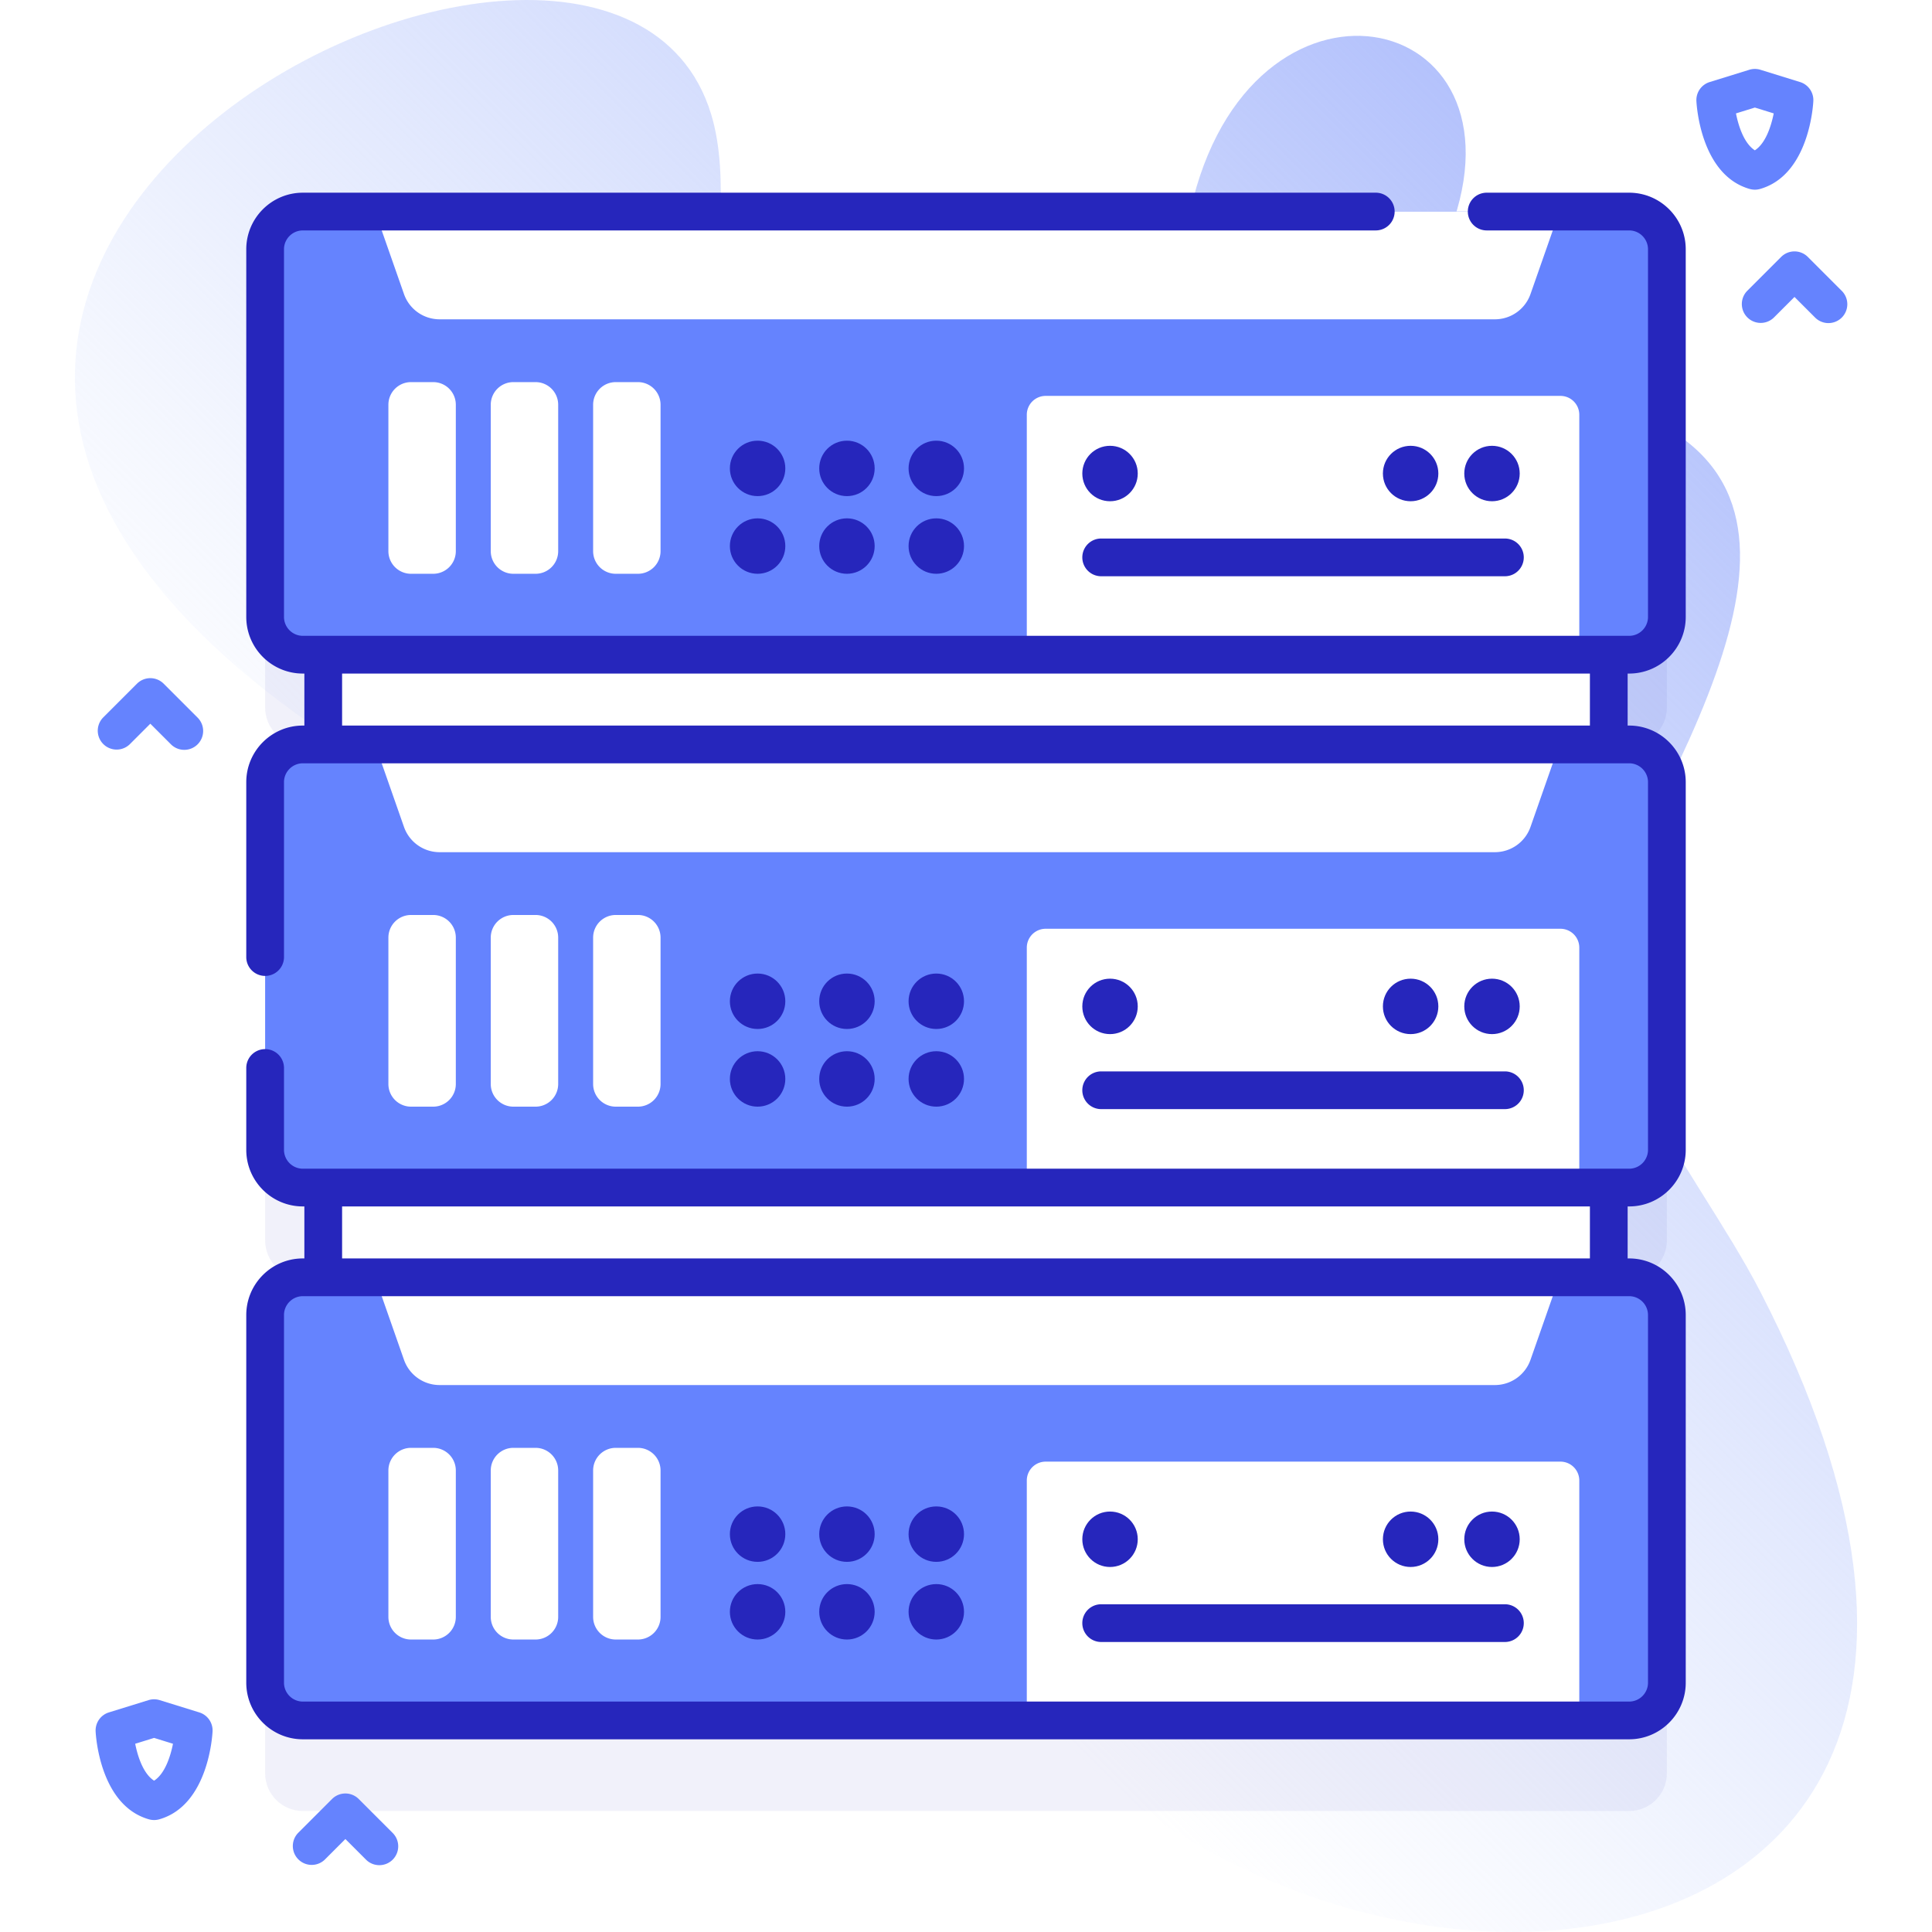
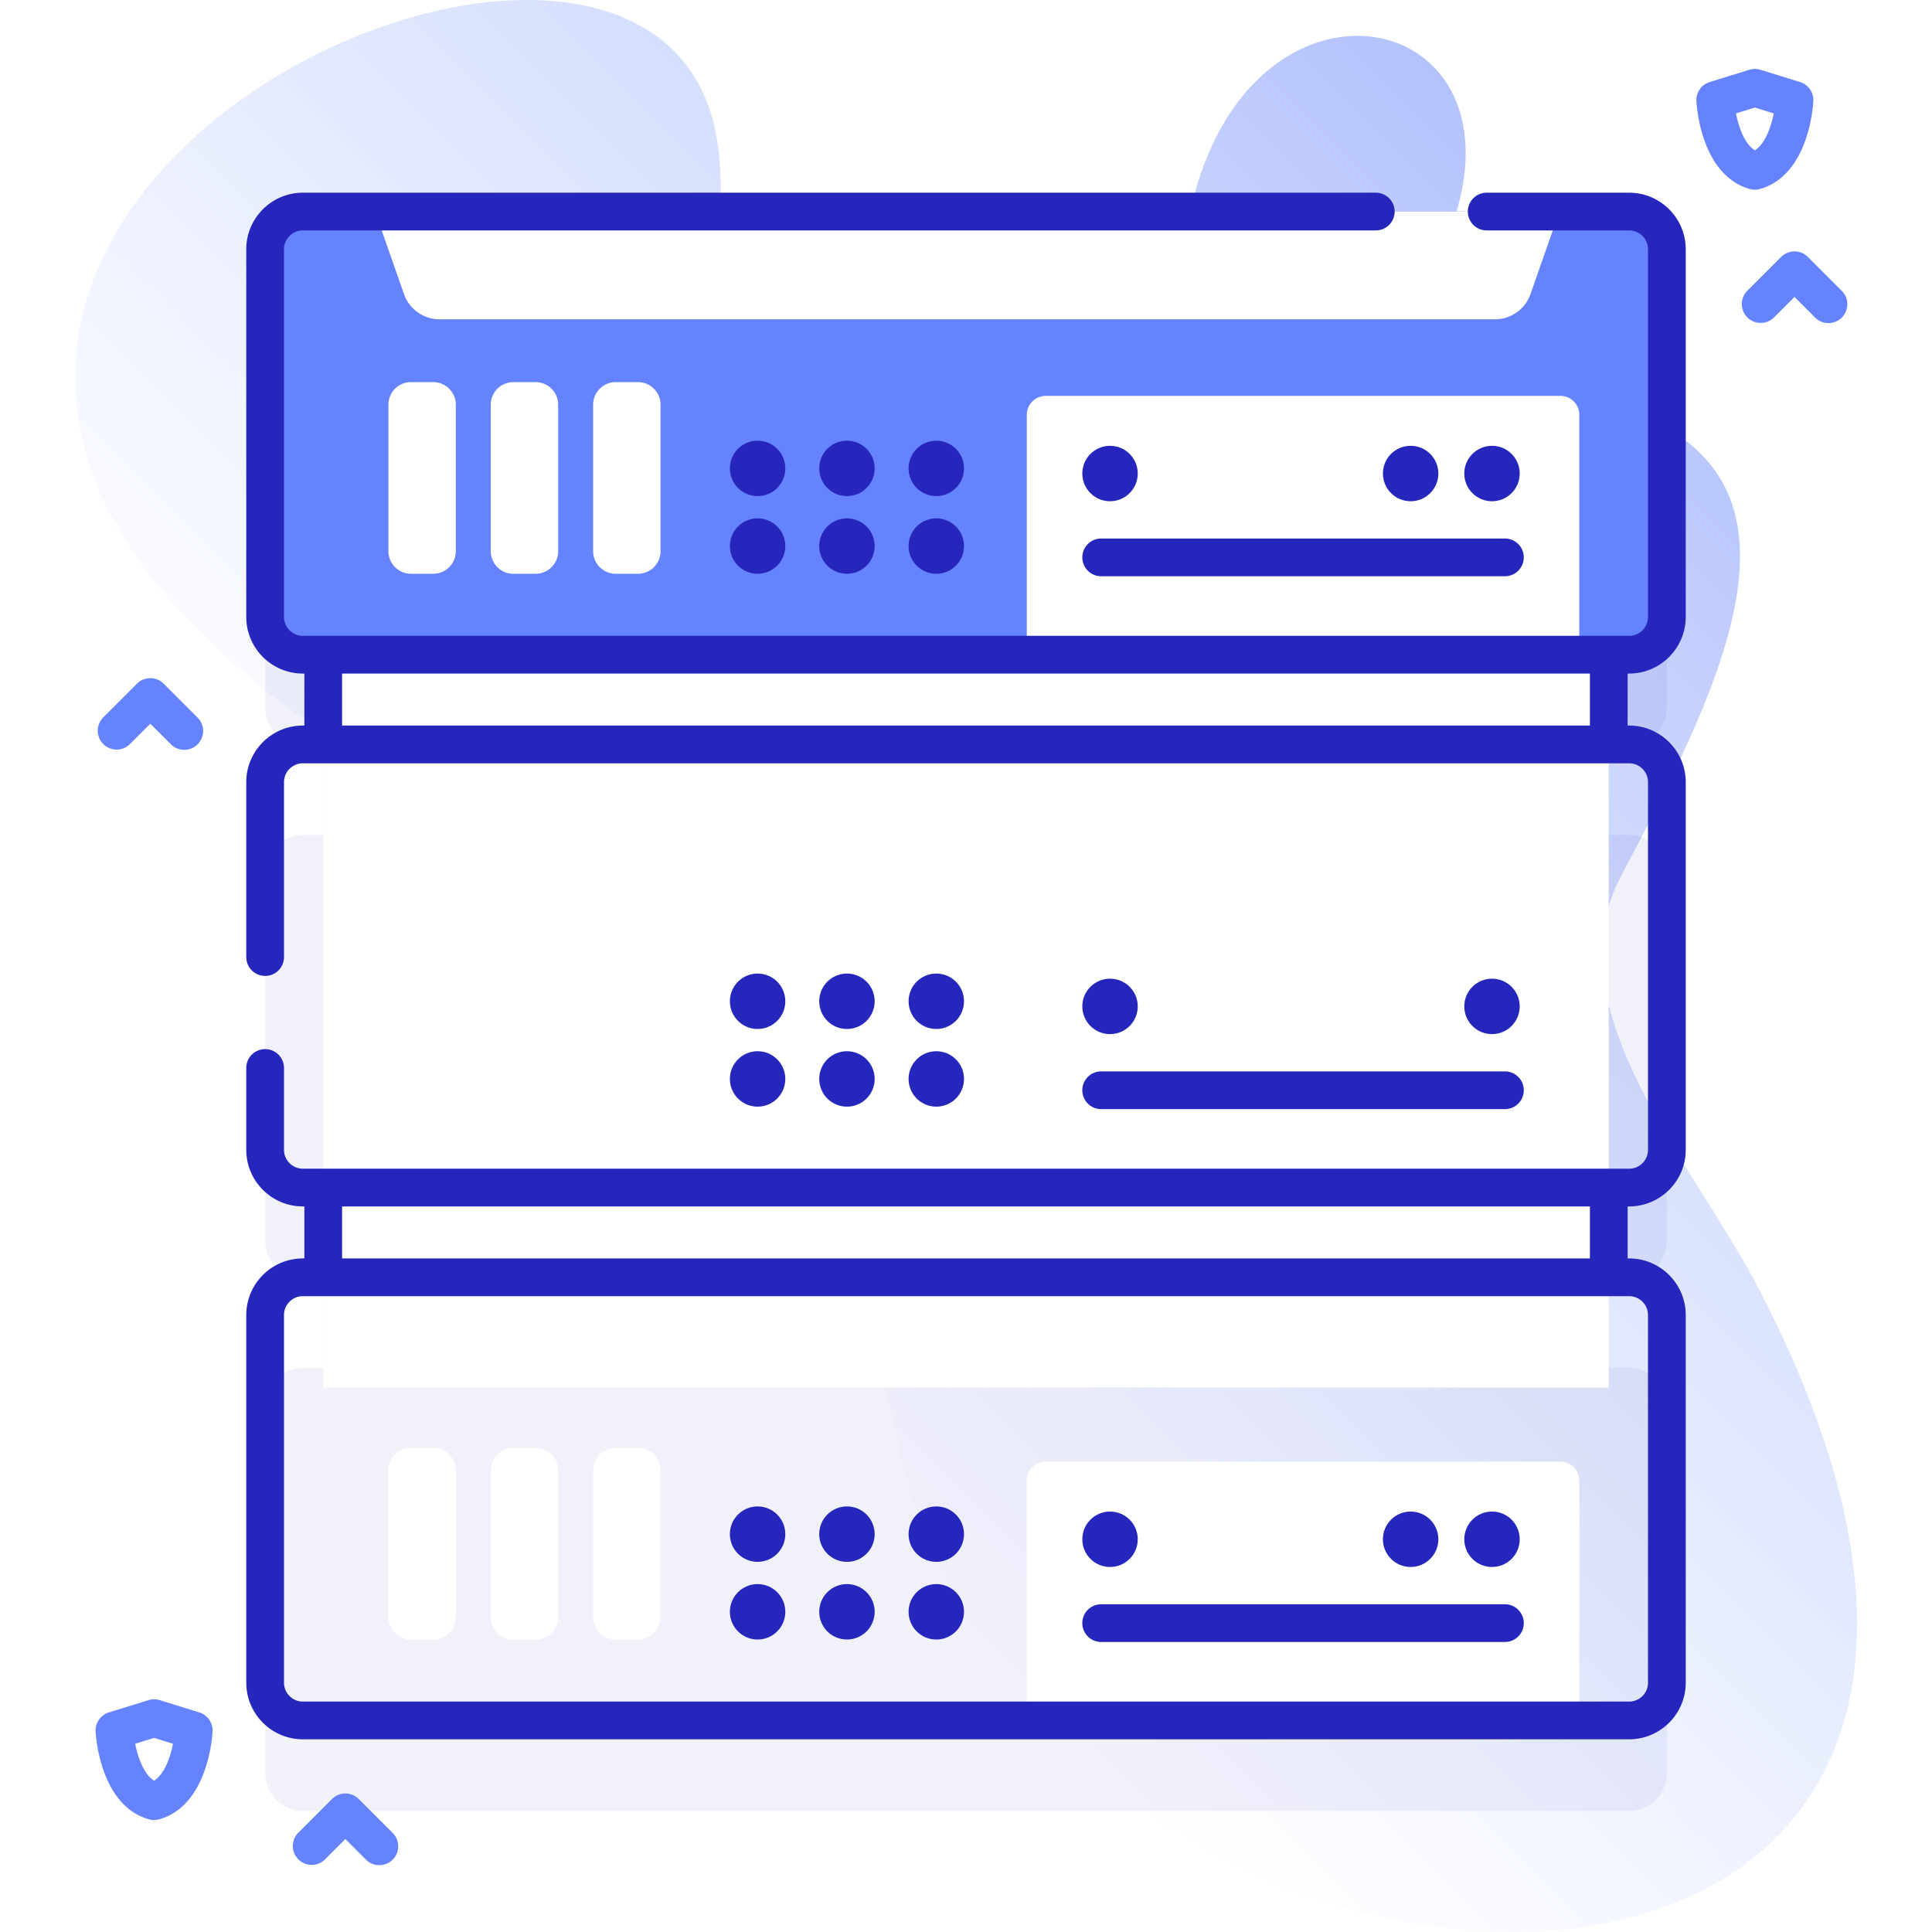
<svg xmlns="http://www.w3.org/2000/svg" version="1.1" width="512" height="512" x="0" y="0" viewBox="0 0 512 512" style="enable-background:new 0 0 512 512" xml:space="preserve" class="">
  <defs>
    <linearGradient id="a" x1="171.21" x2="442.455" y1="351.475" y2="80.23" gradientUnits="userSpaceOnUse">
      <stop offset="0" stop-color="#cedbfc" stop-opacity="0" />
      <stop offset="1" stop-color="#b4c2fc" />
    </linearGradient>
  </defs>
  <g>
    <linearGradient id="a" x1="171.21" x2="442.455" y1="351.475" y2="80.23" gradientUnits="userSpaceOnUse">
      <stop offset="0" stop-color="#cedbfc" stop-opacity="0" />
      <stop offset="1" stop-color="#b4c2fc" />
    </linearGradient>
    <path fill="url(&quot;#a&quot;)" d="M466.455 342.22c-17.485-33.888-55.508-74.985-36.84-110.093 35.794-67.317 59.935-123.744-35.928-130.603-25.097-1.796-14.736-24.26-8.42-43.152 19.461-58.212-56.834-72.095-70.499.872-7.027 37.524-52.791 68.855-92.873 64.691-51.562-5.357-22.919-59.248-33.452-93.72-28.528-93.367-305.913 47.769-81.824 177.044 26.892 15.514 18.218 46.318 19.542 75.164 3.015 65.69 86.764-16.254 111.999 100.641 37.752 174.88 343.191 181.84 228.295-40.844z" opacity="1" data-original="url(#a)" class="" />
    <path fill="#2626BC" d="M431.737 197.501c5.523 0 10-4.477 10-10V90.067c0-5.523-4.477-10-10-10H80.263c-5.523 0-10 4.477-10 10v97.435c0 5.523 4.477 10 10 10h5.402v23.781h-5.402c-5.523 0-10 4.477-10 10v97.435c0 5.523 4.477 10 10 10h5.402v23.781h-5.402c-5.523 0-10 4.477-10 10v97.435c0 5.523 4.477 10 10 10h351.475c5.523 0 10-4.477 10-10v-97.435c0-5.523-4.477-10-10-10h-5.402v-23.781h5.402c5.523 0 10-4.477 10-10v-97.435c0-5.523-4.477-10-10-10h-5.402v-23.781h5.401z" opacity="1" data-original="#2626bc10" fill-opacity="0.063" />
    <path fill="#FFFFFF" d="M85.665 154.204h340.67v213.503H85.665z" opacity="1" data-original="#ffffff" />
    <path fill="#6583FE" d="M431.737 173.501H80.263c-5.523 0-10-4.477-10-10V66.067c0-5.523 4.477-10 10-10h351.475c5.523 0 10 4.477 10 10v97.435c-.001 5.522-4.478 9.999-10.001 9.999z" opacity="1" data-original="#6583fe" />
    <path fill="#FFFFFF" d="M418.529 173.501H272.113v-63.586a5 5 0 0 1 5-5h136.416a5 5 0 0 1 5 5z" opacity="1" data-original="#ffffff" />
    <g fill="#2626BC">
      <circle cx="395.395" cy="125.489" r="7.346" fill="#2626BC" opacity="1" data-original="#2626bc" />
      <circle cx="373.831" cy="125.489" r="7.346" fill="#2626BC" opacity="1" data-original="#2626bc" />
      <circle cx="294.17" cy="125.489" r="7.346" fill="#2626BC" opacity="1" data-original="#2626bc" />
    </g>
    <g fill="#2626BC">
      <circle cx="200.771" cy="144.713" r="7.346" fill="#2626BC" opacity="1" data-original="#2626bc" />
      <circle cx="224.449" cy="144.713" r="7.346" fill="#2626BC" opacity="1" data-original="#2626bc" />
      <circle cx="248.127" cy="144.713" r="7.346" fill="#2626BC" opacity="1" data-original="#2626bc" />
      <circle cx="200.771" cy="124.13" r="7.346" fill="#2626BC" opacity="1" data-original="#2626bc" />
      <circle cx="224.449" cy="124.13" r="7.346" fill="#2626BC" opacity="1" data-original="#2626bc" />
      <circle cx="248.127" cy="124.13" r="7.346" fill="#2626BC" opacity="1" data-original="#2626bc" />
    </g>
    <g fill="#FFFFFF">
      <path d="M114.797 152.059h-5.869a6 6 0 0 1-6-6v-38.797a6 6 0 0 1 6-6h5.869a6 6 0 0 1 6 6v38.797a6 6 0 0 1-6 6zM141.925 152.059h-5.869a6 6 0 0 1-6-6v-38.797a6 6 0 0 1 6-6h5.869a6 6 0 0 1 6 6v38.797a6 6 0 0 1-6 6zM169.053 152.059h-5.869a6 6 0 0 1-6-6v-38.797a6 6 0 0 1 6-6h5.869a6 6 0 0 1 6 6v38.797a6 6 0 0 1-6 6z" fill="#FFFFFF" opacity="1" data-original="#ffffff" />
    </g>
    <path fill="#2626BC" d="M398.818 152.713H291.824a5 5 0 0 1 0-10h106.993a5 5 0 0 1 .001 10z" opacity="1" data-original="#2626bc" />
    <path fill="#FFFFFF" d="M396.162 84.62H116.497a10 10 0 0 1-9.438-6.695l-7.655-21.859h313.852l-7.655 21.859a10.004 10.004 0 0 1-9.439 6.695z" opacity="1" data-original="#ffffff" />
-     <path fill="#6583FE" d="M431.737 314.717H80.263c-5.523 0-10-4.477-10-10v-97.435c0-5.523 4.477-10 10-10h351.475c5.523 0 10 4.477 10 10v97.435c-.001 5.523-4.478 10-10.001 10z" opacity="1" data-original="#6583fe" />
    <path fill="#FFFFFF" d="M418.529 314.717H272.113v-63.586a5 5 0 0 1 5-5h136.416a5 5 0 0 1 5 5z" opacity="1" data-original="#ffffff" />
    <g fill="#2626BC">
      <circle cx="395.395" cy="266.705" r="7.346" fill="#2626BC" opacity="1" data-original="#2626bc" />
-       <circle cx="373.831" cy="266.705" r="7.346" fill="#2626BC" opacity="1" data-original="#2626bc" />
      <circle cx="294.17" cy="266.705" r="7.346" fill="#2626BC" opacity="1" data-original="#2626bc" />
    </g>
    <g fill="#2626BC">
      <circle cx="200.771" cy="285.929" r="7.346" fill="#2626BC" opacity="1" data-original="#2626bc" />
      <circle cx="224.449" cy="285.929" r="7.346" fill="#2626BC" opacity="1" data-original="#2626bc" />
      <circle cx="248.127" cy="285.929" r="7.346" fill="#2626BC" opacity="1" data-original="#2626bc" />
      <circle cx="200.771" cy="265.346" r="7.346" fill="#2626BC" opacity="1" data-original="#2626bc" />
      <circle cx="224.449" cy="265.346" r="7.346" fill="#2626BC" opacity="1" data-original="#2626bc" />
      <circle cx="248.127" cy="265.346" r="7.346" fill="#2626BC" opacity="1" data-original="#2626bc" />
    </g>
    <g fill="#FFFFFF">
      <path d="M114.797 293.275h-5.869a6 6 0 0 1-6-6v-38.797a6 6 0 0 1 6-6h5.869a6 6 0 0 1 6 6v38.797a6 6 0 0 1-6 6zM141.925 293.275h-5.869a6 6 0 0 1-6-6v-38.797a6 6 0 0 1 6-6h5.869a6 6 0 0 1 6 6v38.797a6 6 0 0 1-6 6zM169.053 293.275h-5.869a6 6 0 0 1-6-6v-38.797a6 6 0 0 1 6-6h5.869a6 6 0 0 1 6 6v38.797a6 6 0 0 1-6 6z" fill="#FFFFFF" opacity="1" data-original="#ffffff" />
    </g>
    <path fill="#2626BC" d="M398.818 293.929H291.824a5 5 0 0 1 0-10h106.993a5 5 0 0 1 .001 10z" opacity="1" data-original="#2626bc" />
-     <path fill="#FFFFFF" d="M396.162 225.836H116.497a10 10 0 0 1-9.438-6.695l-7.655-21.859h313.852l-7.655 21.859a10.004 10.004 0 0 1-9.439 6.695z" opacity="1" data-original="#ffffff" />
-     <path fill="#6583FE" d="M431.737 455.933H80.263c-5.523 0-10-4.477-10-10v-97.435c0-5.523 4.477-10 10-10h351.475c5.523 0 10 4.477 10 10v97.435c-.001 5.523-4.478 10-10.001 10z" opacity="1" data-original="#6583fe" />
    <path fill="#FFFFFF" d="M418.529 455.933H272.113v-63.586a5 5 0 0 1 5-5h136.416a5 5 0 0 1 5 5z" opacity="1" data-original="#ffffff" />
    <g fill="#2626BC">
      <circle cx="395.395" cy="407.921" r="7.346" fill="#2626BC" opacity="1" data-original="#2626bc" />
      <circle cx="373.831" cy="407.921" r="7.346" fill="#2626BC" opacity="1" data-original="#2626bc" />
      <circle cx="294.17" cy="407.921" r="7.346" fill="#2626BC" opacity="1" data-original="#2626bc" />
    </g>
    <g fill="#2626BC">
      <circle cx="200.771" cy="427.145" r="7.346" fill="#2626BC" opacity="1" data-original="#2626bc" />
      <circle cx="224.449" cy="427.145" r="7.346" fill="#2626BC" opacity="1" data-original="#2626bc" />
      <circle cx="248.127" cy="427.145" r="7.346" fill="#2626BC" opacity="1" data-original="#2626bc" />
      <circle cx="200.771" cy="406.562" r="7.346" fill="#2626BC" opacity="1" data-original="#2626bc" />
      <circle cx="224.449" cy="406.562" r="7.346" fill="#2626BC" opacity="1" data-original="#2626bc" />
      <circle cx="248.127" cy="406.562" r="7.346" fill="#2626BC" opacity="1" data-original="#2626bc" />
    </g>
    <g fill="#FFFFFF">
      <path d="M114.797 434.491h-5.869a6 6 0 0 1-6-6v-38.797a6 6 0 0 1 6-6h5.869a6 6 0 0 1 6 6v38.797a6 6 0 0 1-6 6zM141.925 434.491h-5.869a6 6 0 0 1-6-6v-38.797a6 6 0 0 1 6-6h5.869a6 6 0 0 1 6 6v38.797a6 6 0 0 1-6 6zM169.053 434.491h-5.869a6 6 0 0 1-6-6v-38.797a6 6 0 0 1 6-6h5.869a6 6 0 0 1 6 6v38.797a6 6 0 0 1-6 6z" fill="#FFFFFF" opacity="1" data-original="#ffffff" />
    </g>
    <path fill="#2626BC" d="M398.818 435.145H291.824a5 5 0 0 1 0-10h106.993a5 5 0 0 1 .001 10z" opacity="1" data-original="#2626bc" />
    <path fill="#FFFFFF" d="M396.162 367.052H116.497a10 10 0 0 1-9.438-6.695l-7.655-21.859h313.852l-7.655 21.859a10.004 10.004 0 0 1-9.439 6.695z" opacity="1" data-original="#ffffff" />
    <path fill="#2626BC" d="M431.737 178.501c8.271 0 15-6.729 15-15V66.066c0-8.271-6.729-15-15-15h-37.748a5 5 0 1 0 0 10h37.748c2.757 0 5 2.243 5 5v97.435c0 2.757-2.243 5-5 5H80.263c-2.757 0-5-2.243-5-5V66.066c0-2.757 2.243-5 5-5h284.332a5 5 0 1 0 0-10H80.263c-8.271 0-15 6.729-15 15v97.435c0 8.271 6.729 15 15 15h.397v13.781h-.397c-8.271 0-15 6.729-15 15v46.348a5 5 0 0 0 10 0v-46.348c0-2.757 2.243-5 5-5h351.475c2.757 0 5 2.243 5 5v97.435c0 2.757-2.243 5-5 5H80.263c-2.757 0-5-2.243-5-5v-21.691a5 5 0 0 0-10 0v21.691c0 8.271 6.729 15 15 15h.397v13.781h-.397c-8.271 0-15 6.729-15 15v97.435c0 8.271 6.729 15 15 15h351.475c8.271 0 15-6.729 15-15v-97.435c0-8.271-6.729-15-15-15h-.397v-13.781h.397c8.271 0 15-6.729 15-15v-97.435c0-8.271-6.729-15-15-15h-.397v-13.781zm5 169.998v97.435c0 2.757-2.243 5-5 5H80.263c-2.757 0-5-2.243-5-5v-97.435c0-2.757 2.243-5 5-5h351.475a5.005 5.005 0 0 1 4.999 5zm-15.397-15H90.66v-13.781h330.68zm0-141.216H90.66v-13.781h330.68z" opacity="1" data-original="#2626bc" />
    <g fill="#6583FE">
      <path d="M465.058 50.269a5 5 0 0 1-1.367-.19c-13.11-3.727-14.093-22.538-14.128-23.336a5 5 0 0 1 3.516-4.998l10.5-3.252a5.009 5.009 0 0 1 2.959 0l10.5 3.252a5.001 5.001 0 0 1 3.516 4.998c-.035.799-1.018 19.609-14.128 23.336-.448.127-.908.19-1.368.19zm-5.008-20.215c.697 3.518 2.193 7.979 5.006 9.782 2.828-1.818 4.31-6.338 5-9.785l-4.998-1.548zM40.836 482.33a5 5 0 0 1-1.367-.19c-13.111-3.727-14.093-22.538-14.128-23.336a5 5 0 0 1 3.516-4.998l10.5-3.252a5.005 5.005 0 0 1 2.958 0l10.5 3.252a5 5 0 0 1 3.516 4.998c-.036.799-1.018 19.609-14.128 23.336-.446.127-.907.19-1.367.19zm-5.007-20.215c.696 3.519 2.193 7.981 5.007 9.783 2.813-1.801 4.309-6.261 5.007-9.783l-5.007-1.551zM48.836 198.718a4.987 4.987 0 0 1-3.536-1.464l-5.464-5.464-5.464 5.464a5.001 5.001 0 0 1-7.071-7.071l9-9a5.001 5.001 0 0 1 7.071 0l9 9a5 5 0 0 1-3.536 8.535zM484.558 85.622a4.983 4.983 0 0 1-3.535-1.464l-5.465-5.464-5.465 5.464a5 5 0 0 1-7.07-7.071l9-9a5 5 0 0 1 7.07 0l9 9a5 5 0 0 1-3.535 8.535zM100.531 494.29a4.987 4.987 0 0 1-3.536-1.464l-5.464-5.464-5.464 5.464a5.001 5.001 0 0 1-7.071-7.071l9-9a5.001 5.001 0 0 1 7.071 0l9 9a5 5 0 0 1-3.536 8.535z" fill="#6583FE" opacity="1" data-original="#6583fe" />
    </g>
  </g>
</svg>